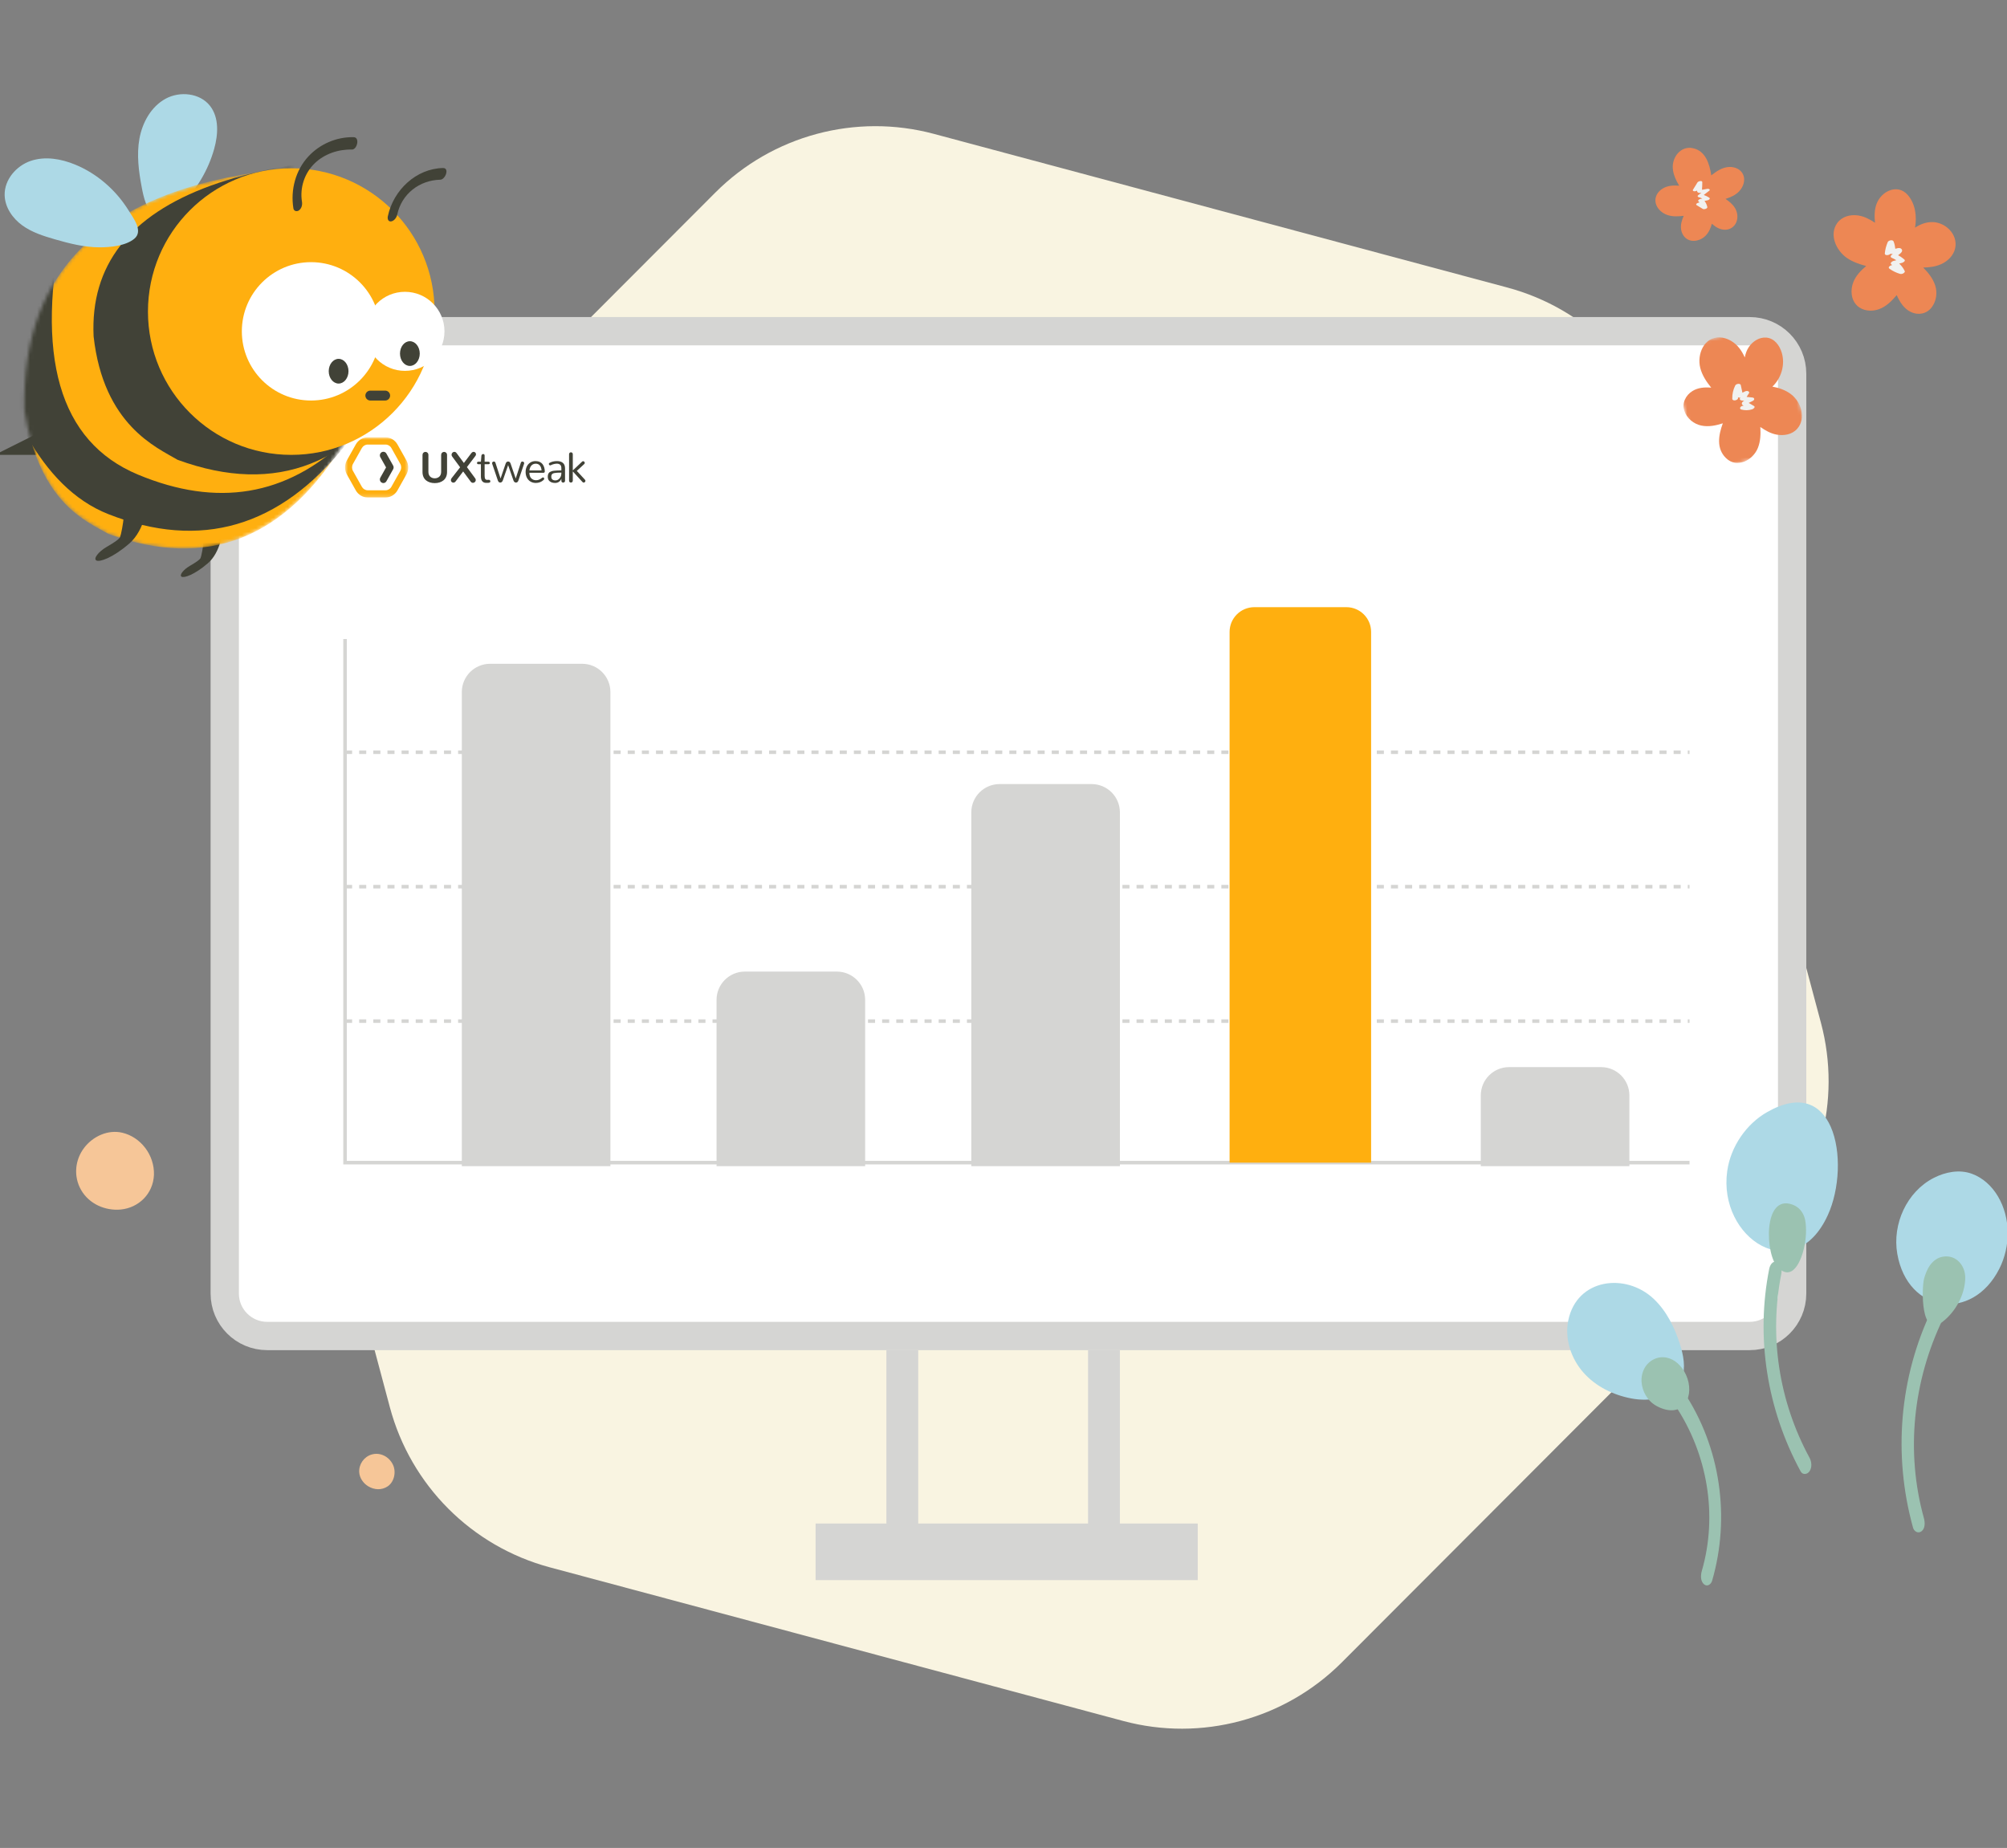
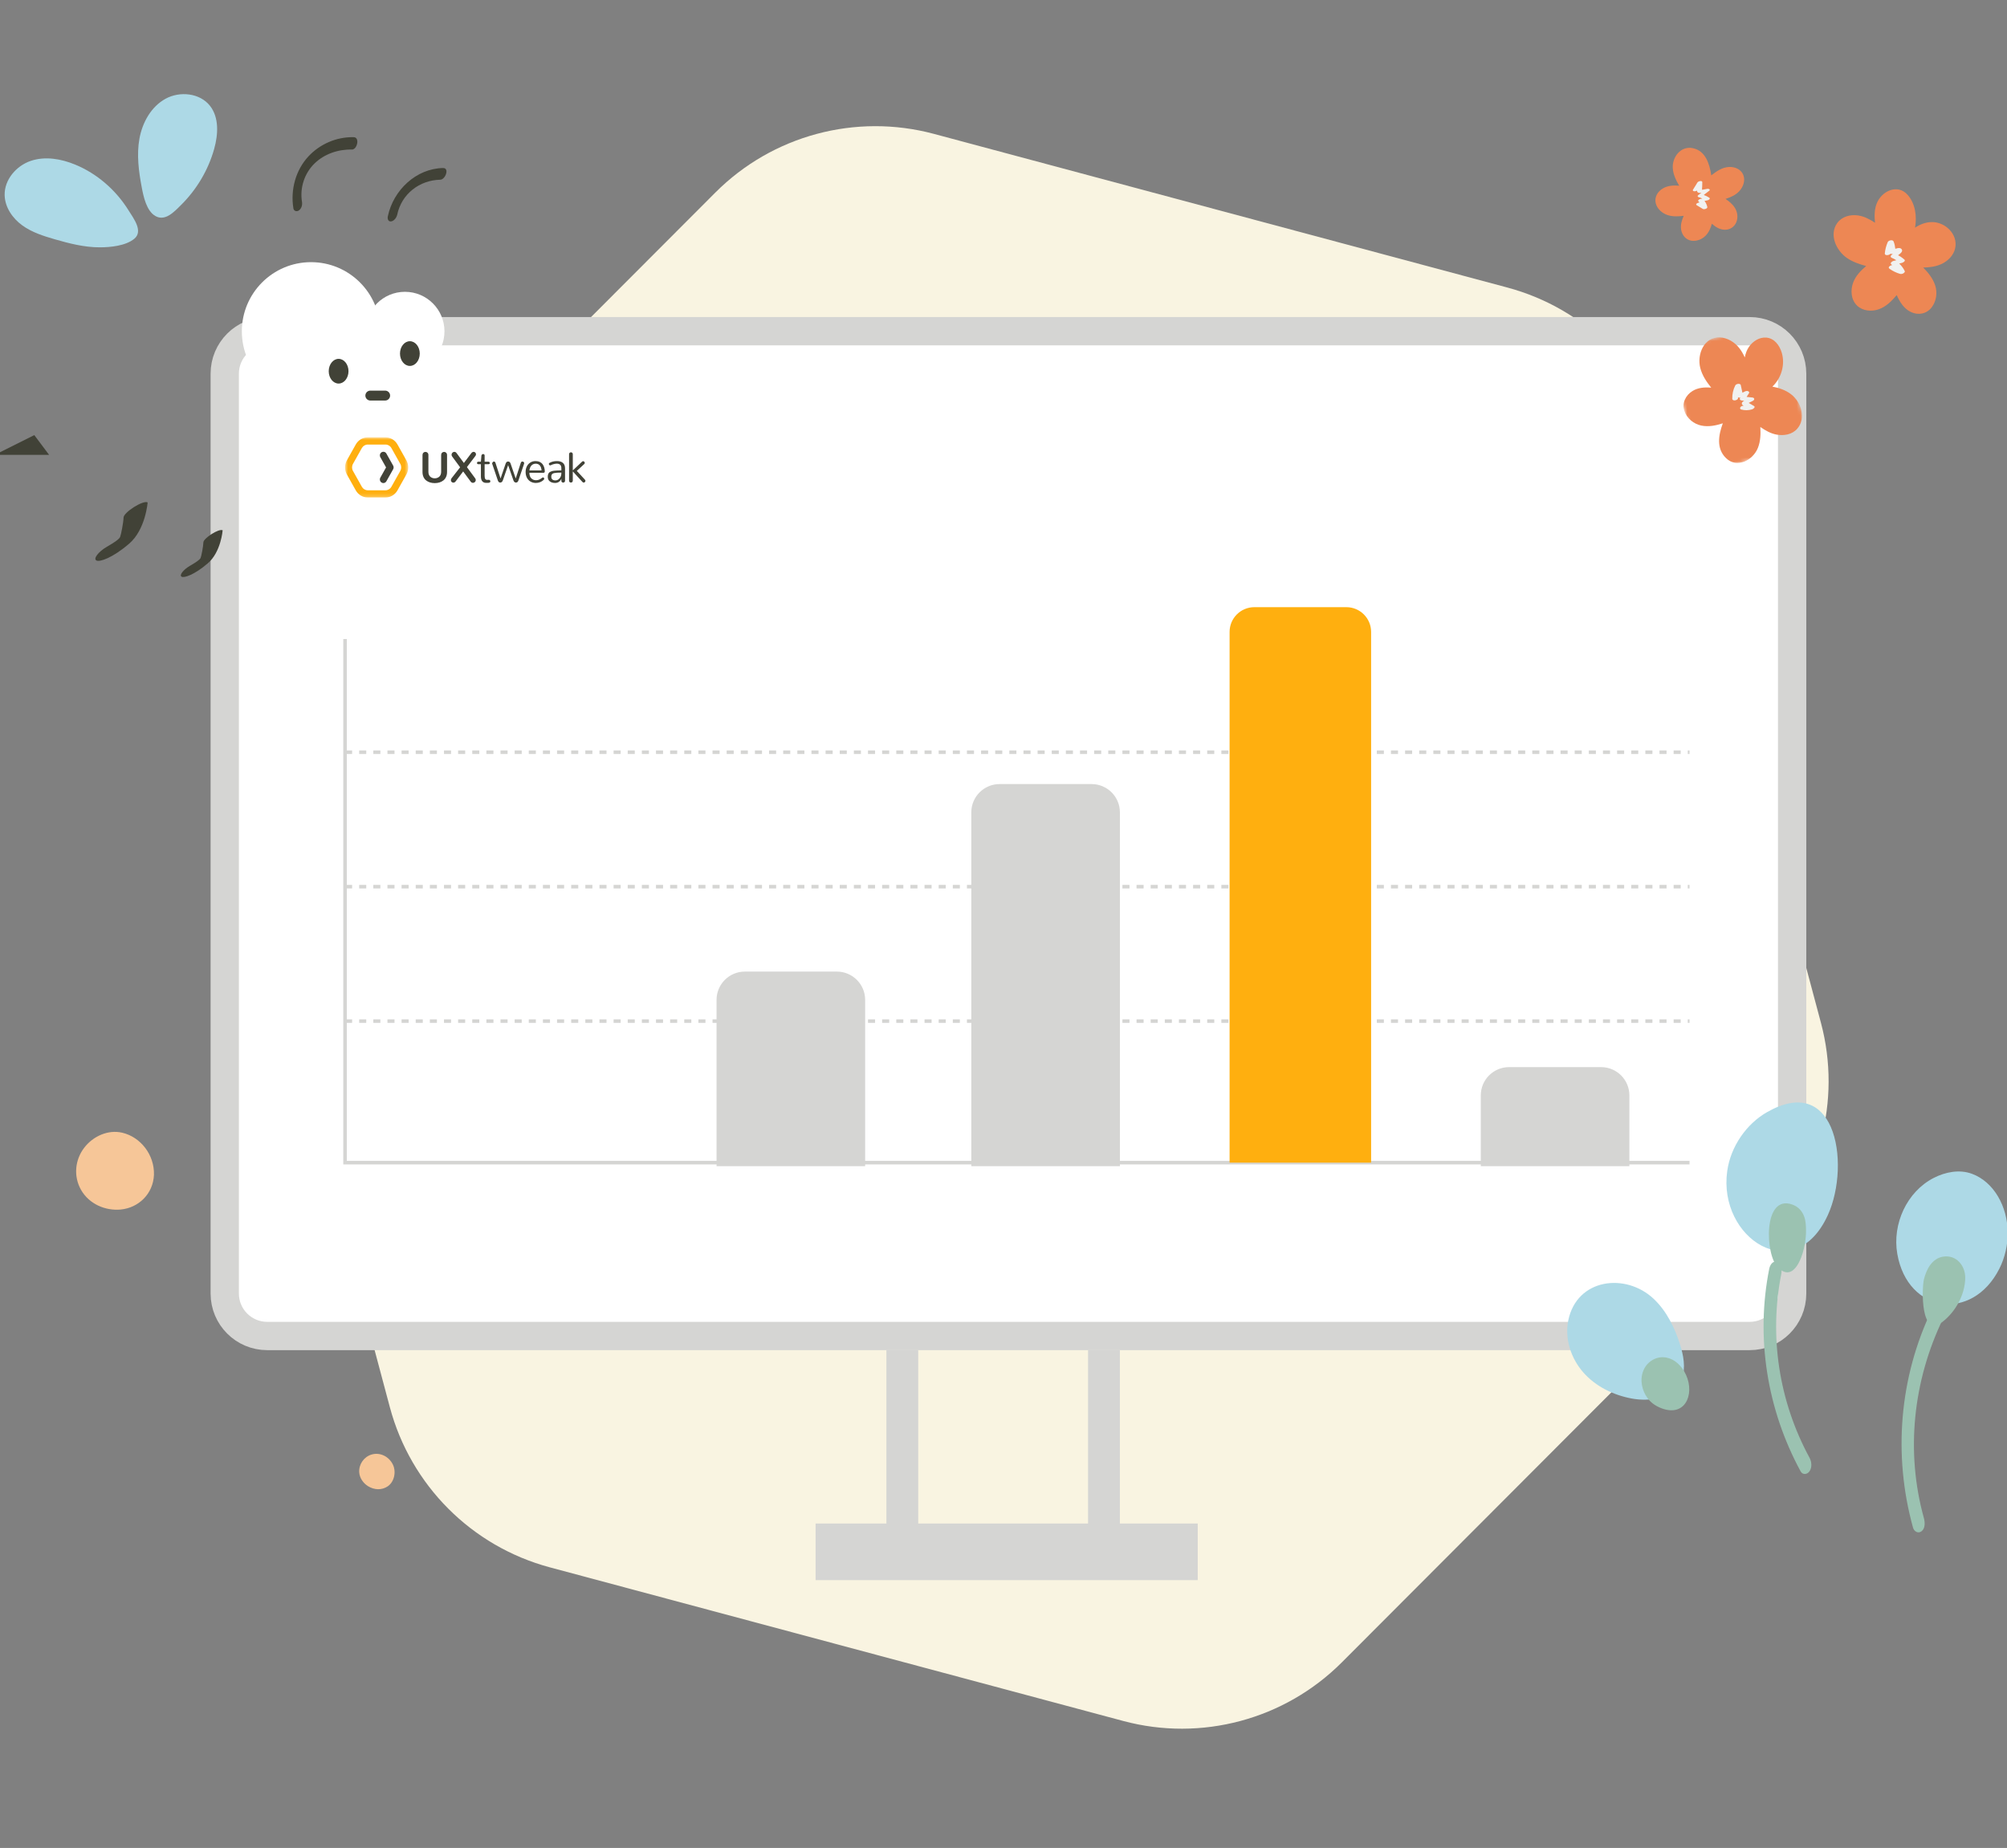
<svg xmlns="http://www.w3.org/2000/svg" width="568" height="523" viewBox="0 0 568 523" fill="none">
  <rect x="0" y="0" width="568" height="523" fill="#808080" stroke="none" />
  <g clip-path="url(#clip0_2233_13708)">
    <path fill-rule="evenodd" clip-rule="evenodd" d="M379.762 470.465L498.807 351.212C514.933 335.059 521.235 311.539 515.347 289.486L471.877 126.688C465.973 104.578 448.713 87.303 426.608 81.38L264.308 37.892C242.203 31.969 218.617 38.299 202.449 54.495L83.404 173.748C67.279 189.902 60.977 213.421 66.865 235.474L110.335 398.272C116.239 420.382 133.499 437.658 155.604 443.581L317.904 487.069C340.009 492.992 363.594 486.661 379.762 470.465Z" fill="#F9F4E1" />
    <g clip-path="url(#clip1_2233_13708)">
      <path d="M259.867 382.115H250.855V442.195H259.867V382.115Z" fill="#D5D5D3" />
      <path d="M316.94 382.115H307.928V442.195H316.94V382.115Z" fill="#D5D5D3" />
      <path d="M338.969 431.18H230.826V447.201H338.969V431.18Z" fill="#D5D5D3" />
      <path d="M495.176 93.735H75.621C68.985 93.735 63.605 99.114 63.605 105.75V366.094C63.605 372.731 68.985 378.11 75.621 378.11H495.176C501.812 378.11 507.192 372.731 507.192 366.094V105.75C507.192 99.114 501.812 93.735 495.176 93.735Z" fill="white" stroke="#D5D5D3" stroke-width="8.011" />
      <path d="M97.652 180.85V329.045H478.155" stroke="#D5D5D3" stroke-width="1.001" />
      <path d="M97.652 288.993H478.155" stroke="#D5D5D3" stroke-width="1.001" stroke-dasharray="2 2" />
      <path d="M97.652 250.942H478.155" stroke="#D5D5D3" stroke-width="1.001" stroke-dasharray="2 2" />
      <path d="M97.652 212.892H478.155" stroke="#D5D5D3" stroke-width="1.001" stroke-dasharray="2 2" />
-       <path d="M164.742 188.36C166.815 188.36 168.693 189.2 170.052 190.559C171.411 191.918 172.252 193.796 172.252 195.87V329.546H131.197V195.87C131.197 193.796 132.038 191.918 133.397 190.559C134.756 189.2 136.633 188.36 138.707 188.36H164.742Z" fill="#D5D5D3" stroke="#D5D5D3" stroke-width="1.001" />
      <path d="M236.835 275.475C238.909 275.475 240.787 276.316 242.146 277.675C243.505 279.034 244.345 280.911 244.345 282.985V329.547H203.291V282.985C203.291 280.911 204.132 279.034 205.491 277.675C206.85 276.316 208.727 275.475 210.801 275.475H236.835Z" fill="#D5D5D3" stroke="#D5D5D3" stroke-width="1.001" />
      <path d="M308.933 222.405C311.007 222.405 312.884 223.246 314.243 224.605C315.602 225.964 316.443 227.841 316.443 229.915V329.547H275.389V229.915C275.389 227.841 276.229 225.964 277.588 224.605C278.947 223.246 280.825 222.405 282.899 222.405H308.933Z" fill="#D5D5D3" stroke="#D5D5D3" stroke-width="1.001" />
      <path fill-rule="evenodd" clip-rule="evenodd" d="M354.994 171.838H381.028C384.899 171.838 388.037 174.976 388.037 178.847V329.046H347.984V178.847C347.984 174.976 351.123 171.838 354.994 171.838Z" fill="#FFAF0F" />
      <path d="M453.12 302.511C455.194 302.511 457.072 303.351 458.431 304.71C459.79 306.069 460.63 307.947 460.63 310.021V329.546H419.576V310.021C419.576 307.947 420.417 306.069 421.776 304.71C423.135 303.351 425.012 302.511 427.086 302.511H453.12Z" fill="#D5D5D3" stroke="#D5D5D3" stroke-width="1.001" />
      <path fill-rule="evenodd" clip-rule="evenodd" d="M121.683 136.534C121.269 136.404 120.904 136.212 120.585 135.958C120.267 135.704 120.019 135.374 119.84 134.969C119.662 134.563 119.572 134.102 119.572 133.586V128.782C119.572 128.514 119.654 128.298 119.817 128.134C119.98 127.97 120.176 127.889 120.405 127.889C120.634 127.889 120.831 127.97 120.996 128.134C121.161 128.298 121.243 128.514 121.243 128.782V133.544C121.243 133.856 121.295 134.133 121.398 134.375C121.5 134.617 121.637 134.807 121.808 134.948C121.979 135.087 122.168 135.193 122.376 135.265C122.584 135.337 122.804 135.373 123.037 135.373C123.27 135.373 123.491 135.337 123.701 135.265C123.91 135.193 124.102 135.087 124.277 134.948C124.452 134.807 124.59 134.617 124.693 134.375C124.796 134.133 124.848 133.856 124.848 133.544V128.782C124.848 128.514 124.93 128.298 125.095 128.134C125.26 127.97 125.457 127.889 125.686 127.889C125.911 127.889 126.106 127.97 126.271 128.134C126.436 128.298 126.519 128.514 126.519 128.782V133.586C126.519 134.102 126.428 134.562 126.248 134.965C126.067 135.369 125.818 135.698 125.5 135.952C125.181 136.206 124.814 136.399 124.396 136.531C123.979 136.663 123.526 136.729 123.037 136.729C122.548 136.729 122.096 136.664 121.683 136.534Z" fill="#414237" />
      <path fill-rule="evenodd" clip-rule="evenodd" d="M131.08 133.424L128.972 136.213C128.789 136.469 128.566 136.597 128.302 136.597C128.112 136.597 127.948 136.53 127.81 136.396C127.672 136.262 127.604 136.095 127.604 135.895C127.604 135.707 127.673 135.515 127.813 135.319L130.218 132.254L127.959 129.19C127.85 129.034 127.796 128.868 127.796 128.692C127.796 128.472 127.875 128.281 128.034 128.119C128.193 127.958 128.378 127.877 128.587 127.877C128.844 127.877 129.063 128.007 129.245 128.266L131.283 131.031L133.339 128.314C133.545 128.023 133.779 127.877 134.043 127.877C134.226 127.877 134.383 127.946 134.515 128.083C134.647 128.221 134.713 128.384 134.713 128.572C134.713 128.728 134.661 128.878 134.556 129.022L132.145 132.201L134.474 135.367C134.591 135.527 134.649 135.693 134.649 135.865C134.649 136.081 134.567 136.266 134.404 136.42C134.241 136.574 134.055 136.651 133.845 136.651C133.581 136.651 133.36 136.523 133.182 136.267L131.08 133.424Z" fill="#414237" />
      <path fill-rule="evenodd" clip-rule="evenodd" d="M136.496 136.21C136.232 135.912 136.101 135.453 136.101 134.833V131.379H135.39C135.262 131.379 135.164 131.347 135.096 131.283C135.028 131.219 134.994 131.133 134.994 131.025C134.994 130.921 135.027 130.836 135.093 130.77C135.159 130.704 135.256 130.671 135.384 130.671H136.101L136.24 128.968C136.248 128.84 136.303 128.73 136.406 128.638C136.509 128.546 136.622 128.5 136.747 128.5C136.863 128.5 136.96 128.537 137.038 128.611C137.116 128.685 137.154 128.792 137.154 128.932V130.671H138.226C138.354 130.671 138.45 130.705 138.514 130.773C138.578 130.841 138.61 130.929 138.61 131.037C138.61 131.265 138.482 131.379 138.226 131.379H137.154V134.647C137.154 135.059 137.211 135.356 137.323 135.538C137.436 135.72 137.614 135.811 137.859 135.811H137.923L138.319 135.793H138.354C138.482 135.793 138.583 135.835 138.657 135.919C138.73 136.003 138.767 136.101 138.767 136.213C138.767 136.313 138.746 136.394 138.703 136.456C138.66 136.518 138.596 136.563 138.508 136.59C138.421 136.618 138.333 136.636 138.246 136.644C138.159 136.653 138.045 136.657 137.905 136.657H137.562C137.116 136.657 136.76 136.508 136.496 136.21Z" fill="#414237" />
-       <path fill-rule="evenodd" clip-rule="evenodd" d="M145.288 135.913L143.804 131.643L142.324 135.913C142.169 136.353 141.921 136.573 141.579 136.573C141.253 136.573 141.024 136.373 140.892 135.973L139.303 131.283C139.279 131.219 139.268 131.155 139.268 131.091C139.268 130.951 139.317 130.838 139.416 130.753C139.515 130.666 139.629 130.624 139.757 130.624C139.99 130.624 140.143 130.741 140.217 130.977L141.661 135.421L143.105 131.211C143.241 130.811 143.473 130.612 143.804 130.612C144.137 130.612 144.372 130.811 144.508 131.211L145.952 135.421L147.396 130.977C147.47 130.741 147.623 130.624 147.856 130.624C147.984 130.624 148.098 130.666 148.197 130.753C148.296 130.838 148.345 130.951 148.345 131.091C148.345 131.155 148.333 131.219 148.31 131.283L146.721 135.973C146.589 136.373 146.36 136.573 146.034 136.573C145.688 136.573 145.44 136.353 145.288 135.913Z" fill="#414237" />
+       <path fill-rule="evenodd" clip-rule="evenodd" d="M145.288 135.913L143.804 131.643L142.324 135.913C142.169 136.353 141.921 136.573 141.579 136.573C141.253 136.573 141.024 136.373 140.892 135.973L139.303 131.283C139.279 131.219 139.268 131.155 139.268 131.091C139.515 130.666 139.629 130.624 139.757 130.624C139.99 130.624 140.143 130.741 140.217 130.977L141.661 135.421L143.105 131.211C143.241 130.811 143.473 130.612 143.804 130.612C144.137 130.612 144.372 130.811 144.508 131.211L145.952 135.421L147.396 130.977C147.47 130.741 147.623 130.624 147.856 130.624C147.984 130.624 148.098 130.666 148.197 130.753C148.296 130.838 148.345 130.951 148.345 131.091C148.345 131.155 148.333 131.219 148.31 131.283L146.721 135.973C146.589 136.373 146.36 136.573 146.034 136.573C145.688 136.573 145.44 136.353 145.288 135.913Z" fill="#414237" />
      <path fill-rule="evenodd" clip-rule="evenodd" d="M153.263 133.142C153.228 132.583 153.074 132.125 152.803 131.769C152.531 131.413 152.133 131.235 151.609 131.235C151.337 131.235 151.091 131.289 150.869 131.397C150.648 131.505 150.467 131.65 150.325 131.832C150.183 132.014 150.071 132.215 149.987 132.437C149.904 132.659 149.852 132.894 149.833 133.142H153.263ZM150.165 136.309C149.734 136.065 149.391 135.706 149.137 135.232C148.883 134.759 148.756 134.206 148.756 133.574C148.756 133.018 148.863 132.511 149.076 132.051C149.289 131.591 149.612 131.217 150.043 130.929C150.474 130.641 150.976 130.497 151.551 130.497C152.005 130.497 152.403 130.575 152.744 130.731C153.086 130.887 153.358 131.102 153.56 131.376C153.761 131.65 153.913 131.956 154.014 132.294C154.115 132.632 154.171 133.002 154.183 133.406C154.183 133.522 154.151 133.618 154.089 133.694C154.027 133.77 153.934 133.808 153.81 133.808H149.816C149.823 134.496 150.002 135.016 150.351 135.37C150.701 135.724 151.149 135.905 151.696 135.913C152.042 135.913 152.352 135.849 152.628 135.721C152.904 135.593 153.181 135.419 153.461 135.199C153.53 135.143 153.604 135.115 153.682 135.115C153.775 135.115 153.854 135.152 153.918 135.226C153.982 135.3 154.014 135.387 154.014 135.487C154.014 135.615 153.959 135.729 153.851 135.829C153.237 136.397 152.496 136.681 151.626 136.681C151.083 136.677 150.596 136.553 150.165 136.309Z" fill="#414237" />
      <path fill-rule="evenodd" clip-rule="evenodd" d="M158.365 135.391C158.7 135.011 158.868 134.528 158.868 133.94V133.76C158.387 133.76 157.995 133.769 157.692 133.787C157.389 133.805 157.122 133.837 156.889 133.883C156.656 133.929 156.481 133.997 156.365 134.087C156.248 134.177 156.162 134.286 156.105 134.414C156.049 134.542 156.021 134.706 156.021 134.906C156.021 135.269 156.126 135.536 156.335 135.706C156.545 135.876 156.831 135.961 157.191 135.961C157.638 135.961 158.029 135.771 158.365 135.391ZM155.596 136.231C155.216 135.931 155.025 135.505 155.025 134.953C155.025 134.725 155.049 134.526 155.095 134.354C155.142 134.182 155.208 134.031 155.293 133.901C155.379 133.771 155.499 133.661 155.654 133.571C155.81 133.481 155.98 133.407 156.167 133.349C156.353 133.291 156.59 133.247 156.877 133.217C157.164 133.187 157.46 133.166 157.765 133.154C158.07 133.142 158.438 133.136 158.868 133.136V132.483C158.868 132.055 158.758 131.739 158.536 131.535C158.315 131.331 158.007 131.229 157.611 131.229C157.374 131.229 157.137 131.255 156.9 131.307C156.664 131.359 156.477 131.411 156.341 131.463C156.205 131.515 156.039 131.587 155.841 131.679C155.802 131.699 155.755 131.709 155.701 131.709C155.6 131.709 155.512 131.666 155.439 131.58C155.365 131.494 155.328 131.399 155.328 131.295C155.328 131.175 155.382 131.083 155.491 131.019C156.093 130.671 156.809 130.497 157.64 130.497C158.35 130.497 158.906 130.667 159.308 131.007C159.71 131.347 159.911 131.871 159.911 132.579V136.075C159.911 136.231 159.857 136.354 159.75 136.444C159.644 136.534 159.521 136.579 159.381 136.579C159.241 136.579 159.122 136.536 159.023 136.45C158.924 136.364 158.874 136.243 158.874 136.087V135.511C158.513 136.291 157.915 136.681 157.081 136.681C156.471 136.681 155.976 136.531 155.596 136.231Z" fill="#414237" />
      <path fill-rule="evenodd" clip-rule="evenodd" d="M161.204 136.432C161.103 136.338 161.053 136.203 161.053 136.027V128.548C161.053 128.38 161.106 128.248 161.213 128.152C161.32 128.057 161.445 128.009 161.588 128.009C161.728 128.009 161.85 128.057 161.952 128.152C162.055 128.248 162.107 128.38 162.107 128.548V133.136L164.75 130.641C164.836 130.565 164.927 130.527 165.024 130.527C165.148 130.527 165.258 130.578 165.353 130.677C165.448 130.777 165.496 130.889 165.496 131.013C165.496 131.125 165.449 131.227 165.356 131.319L163.242 133.268L165.554 135.775C165.639 135.867 165.682 135.971 165.682 136.087C165.682 136.215 165.632 136.329 165.533 136.429C165.434 136.529 165.321 136.579 165.193 136.579C165.057 136.579 164.94 136.523 164.843 136.411L162.107 133.412V136.027C162.107 136.199 162.053 136.333 161.947 136.429C161.84 136.525 161.715 136.573 161.571 136.573C161.427 136.573 161.305 136.526 161.204 136.432Z" fill="#414237" />
      <mask id="mask0_2233_13708" style="mask-type:alpha" maskUnits="userSpaceOnUse" x="97" y="123" width="19" height="18">
        <path d="M97.652 123.774H115.526V140.797H97.652V123.774Z" fill="white" />
      </mask>
      <g mask="url(#mask0_2233_13708)">
        <path fill-rule="evenodd" clip-rule="evenodd" d="M104.07 125.817C103.387 125.817 102.751 126.195 102.41 126.804L99.891 131.298C99.549 131.907 99.549 132.664 99.891 133.273L102.41 137.767C102.751 138.376 103.387 138.754 104.07 138.754H109.108C109.791 138.754 110.427 138.376 110.768 137.767L113.287 133.273C113.629 132.664 113.629 131.907 113.287 131.298L110.768 126.804C110.427 126.195 109.791 125.817 109.108 125.817H104.07ZM109.108 140.797H104.07C102.681 140.797 101.387 140.027 100.692 138.788L98.173 134.294C97.479 133.055 97.479 131.516 98.173 130.277L100.692 125.783C101.387 124.544 102.681 123.774 104.07 123.774H109.108C110.497 123.774 111.791 124.544 112.486 125.783L115.005 130.277C115.699 131.516 115.699 133.055 115.005 134.294L112.486 138.788C111.791 140.027 110.497 140.797 109.108 140.797Z" fill="#FFAF0F" />
      </g>
      <path fill-rule="evenodd" clip-rule="evenodd" d="M108.497 136.712C108.329 136.712 108.158 136.668 108.002 136.575C107.528 136.293 107.365 135.668 107.639 135.18L109.261 132.286L107.639 129.392C107.365 128.904 107.528 128.279 108.002 127.997C108.476 127.715 109.083 127.882 109.356 128.371L111.265 131.775C111.442 132.091 111.442 132.481 111.265 132.796L109.356 136.201C109.173 136.529 108.839 136.712 108.497 136.712Z" fill="#414237" />
      <mask id="mask1_2233_13708" style="mask-type:alpha" maskUnits="userSpaceOnUse" x="472" y="90" width="41" height="44">
        <path d="M503.035 90.858L512.365 125.677L481.414 133.971L472.085 99.151L503.035 90.858Z" fill="white" />
      </mask>
      <g mask="url(#mask1_2233_13708)">
        <path fill-rule="evenodd" clip-rule="evenodd" d="M497.508 126.744C498.251 124.87 498.308 122.846 498.189 120.842C499.597 121.823 501.101 122.69 502.781 122.999C504.833 123.376 507.162 123.005 508.608 121.37C511.24 118.392 509.768 113.779 506.877 111.575C505.327 110.393 503.485 109.768 501.603 109.418C504.123 107.046 505.272 103.226 504.25 99.807C503.63 97.732 502.168 95.748 499.904 95.546C497.914 95.369 496.024 96.607 494.936 98.214C494.336 99.1 493.993 100.107 493.789 101.159C493.361 100.203 492.85 99.29 492.191 98.46C490.871 96.798 488.877 95.6 486.763 95.492C482.286 95.263 480.202 100.253 481.189 104.127C481.726 106.235 482.938 108.045 484.293 109.719C482.45 109.555 480.598 109.668 478.975 110.671C477.067 111.85 475.937 114.089 476.701 116.341C477.405 118.418 479.377 120.007 481.466 120.439C483.542 120.868 485.596 120.441 487.574 119.806C486.357 123.106 485.679 126.908 488.459 129.633C491.581 132.692 496.105 130.28 497.508 126.744Z" fill="#ED8754" />
      </g>
      <path fill-rule="evenodd" clip-rule="evenodd" d="M496.362 114.889L495.393 114.321C495.242 114.232 495.09 114.143 494.938 114.054C494.924 114.046 494.91 114.037 494.896 114.029C494.958 113.999 495.02 113.968 495.083 113.937C495.388 113.788 495.694 113.638 495.999 113.489C496.206 113.388 496.489 113.185 496.463 112.908C496.438 112.637 496.172 112.526 495.942 112.502C495.397 112.444 494.853 112.387 494.308 112.329C494.533 111.979 494.759 111.629 494.984 111.279C495.125 111.061 494.969 110.82 494.769 110.728C494.495 110.6 494.133 110.642 493.873 110.771L493.123 111.142C493.121 111.133 493.119 111.119 493.117 111.111C493.065 110.873 493.013 110.636 492.962 110.398C492.858 109.923 492.755 109.447 492.651 108.972C492.585 108.669 492.153 108.618 491.927 108.637C491.619 108.663 491.229 108.815 491.08 109.116C490.513 110.259 490.217 111.534 490.247 112.84C490.256 113.24 490.655 113.346 490.979 113.318C491.249 113.295 491.883 113.086 491.874 112.695C491.872 112.605 491.882 112.516 491.883 112.427C492.073 112.556 492.316 112.57 492.555 112.531C492.514 112.595 492.474 112.658 492.433 112.722C492.21 113.067 492.64 113.316 492.91 113.344C493.154 113.37 493.398 113.396 493.643 113.422C493.324 113.577 493.004 113.783 492.956 114.134C492.908 114.48 493.205 114.686 493.492 114.844C493.161 114.826 492.81 114.934 492.589 115.18C492.355 115.441 492.423 115.807 492.783 115.904C493.808 116.179 494.873 116.166 495.872 115.846C496.165 115.752 496.938 115.227 496.362 114.889Z" fill="#F1F1F0" />
      <path fill-rule="evenodd" clip-rule="evenodd" d="M482.684 66.724C483.617 65.781 484.14 64.566 484.469 63.315C485.462 64.201 486.585 64.935 487.995 65.019C489.541 65.11 490.876 64.222 491.422 62.819C491.929 61.514 491.72 60.008 490.996 58.841C490.34 57.785 489.371 56.993 488.335 56.299C489.769 55.837 491.183 55.223 492.211 54.132C493.356 52.917 494.001 51.069 493.364 49.496C492.731 47.932 491.024 47.177 489.356 47.254C487.406 47.344 485.793 48.465 484.313 49.626C483.812 46.455 482.744 42.683 479.068 41.929C475.646 41.227 473.214 44.503 473.412 47.575C473.529 49.384 474.313 51.014 475.225 52.557C473.673 52.431 472.096 52.491 470.696 53.275C469.153 54.138 468.172 55.768 468.583 57.498C468.969 59.119 470.4 60.366 471.976 60.877C473.435 61.349 474.988 61.273 476.509 61.079C475.962 62.32 475.562 63.616 475.775 64.975C476.009 66.471 477.035 67.826 478.62 68.109C480.086 68.37 481.654 67.766 482.684 66.724Z" fill="#ED8754" />
      <path fill-rule="evenodd" clip-rule="evenodd" d="M483.184 58.584C483.056 57.956 482.783 57.371 482.387 56.861C482.684 56.803 482.981 56.743 483.279 56.684C483.629 56.615 484.134 56.224 483.739 55.956C483.261 55.631 482.737 55.375 482.179 55.18C482.695 54.781 483.21 54.382 483.726 53.983C484.152 53.653 483.59 53.378 483.245 53.439C482.931 53.495 482.617 53.552 482.303 53.608C482.146 53.636 481.989 53.664 481.831 53.692C481.812 53.695 481.762 53.699 481.709 53.704C481.645 53.439 481.733 52.99 481.737 52.795C481.747 52.39 481.756 51.985 481.765 51.581C481.779 50.983 480.616 51.276 480.394 51.638C479.973 52.323 479.552 53.008 479.132 53.694C478.964 53.968 479.259 54.123 479.524 54.139C479.753 54.152 480.06 54.078 480.272 53.93C480.28 54.078 480.309 54.216 480.381 54.324C480.605 54.66 481.106 54.611 481.492 54.544C481.503 54.542 481.515 54.54 481.526 54.538C481.212 54.781 480.898 55.024 480.585 55.267C480.33 55.465 480.459 55.727 480.727 55.798C481.101 55.896 481.454 56.029 481.79 56.19C481.598 56.228 481.406 56.266 481.214 56.304C480.986 56.349 480.381 56.692 480.659 56.962C480.773 57.072 480.872 57.189 480.97 57.307C480.435 57.336 479.703 57.783 480.186 58.077C480.762 58.427 481.339 58.777 481.915 59.127C482.256 59.334 483.281 59.061 483.184 58.584Z" fill="#F1F1F0" />
      <path fill-rule="evenodd" clip-rule="evenodd" d="M546.663 87.012C548.021 85.254 548.369 82.796 547.649 80.691C546.984 78.748 545.708 77.165 544.286 75.727C546.055 75.686 547.813 75.474 549.443 74.727C551.258 73.895 552.888 72.287 553.329 70.271C554.205 66.262 550.437 62.736 546.617 62.851C544.939 62.902 543.346 63.503 541.971 64.439C542.544 61.224 542.059 57.678 539.94 55.212C537.057 51.859 532.423 54.097 531.088 57.688C530.453 59.398 530.464 61.233 530.643 63.042C529.168 62.064 527.6 61.225 525.836 60.971C523.679 60.661 521.341 61.25 519.994 63.068C517.551 66.368 519.666 70.907 522.661 72.985C524.306 74.126 526.219 74.771 528.145 75.284C526.61 76.579 525.193 78.041 524.467 79.958C523.657 82.099 523.833 84.822 525.558 86.482C527.18 88.043 529.689 88.249 531.725 87.52C533.816 86.773 535.382 85.195 536.783 83.517C537.666 85.466 538.795 87.337 540.784 88.294C542.863 89.294 545.233 88.863 546.663 87.012Z" fill="#ED8754" />
      <path fill-rule="evenodd" clip-rule="evenodd" d="M538.667 77.357C538.831 77.26 539.187 76.983 539.065 76.728C538.668 75.902 538.138 75.189 537.486 74.59C537.767 74.52 538.049 74.45 538.33 74.38C538.551 74.326 539.39 73.853 538.978 73.483C538.42 72.981 537.824 72.572 537.176 72.242C537.365 72.091 537.556 71.943 537.742 71.788C538.049 71.533 538.458 71.126 538.265 70.674C537.986 70.016 537.132 70.169 536.393 70.412C536.324 69.712 536.173 69.03 535.917 68.361C535.676 67.731 534.459 68.01 534.242 68.522C533.813 69.537 533.528 70.599 533.414 71.705C533.343 72.406 534.614 72.306 535.024 71.817C535.239 71.902 535.515 71.894 535.715 71.829L535.717 71.828C535.603 71.92 535.489 72.011 535.375 72.103C535.014 72.391 534.932 72.791 535.425 72.987C535.861 73.16 536.278 73.388 536.672 73.654C536.393 73.723 536.115 73.792 535.836 73.861C535.47 73.952 534.747 74.49 535.309 74.863C535.384 74.913 535.451 74.974 535.523 75.027C534.893 75.112 534.177 75.652 534.743 76.058C535.644 76.706 536.644 77.188 537.698 77.499C538.014 77.592 538.39 77.522 538.667 77.357Z" fill="#F1F1F0" />
      <path fill-rule="evenodd" clip-rule="evenodd" d="M518.118 318.897C515.326 312.57 509.533 309.374 500.093 314.754C494.255 318.082 489.816 324.447 488.827 331.388C486.111 350.447 507.857 364.53 517.293 343.897C520.628 336.606 521.188 325.857 518.118 318.897Z" fill="#ADD9E6" />
      <path fill-rule="evenodd" clip-rule="evenodd" d="M512.098 412.537C503.43 396.564 500.636 378.123 504.126 360.551C504.333 359.508 504.122 357.656 502.888 357.179C501.605 356.685 500.884 358.201 500.707 359.093C496.853 378.495 500.034 398.801 509.59 416.413C510.179 417.497 511.464 417.323 512.098 416.413C512.884 415.282 512.719 413.682 512.098 412.537Z" fill="#9BC2B1" />
      <path fill-rule="evenodd" clip-rule="evenodd" d="M510.628 344.388C510.049 342.78 508.991 341.558 507.321 340.937C498.865 337.792 499.491 355.307 503.249 358.826C507.893 363.174 510.294 355.129 510.797 351.998C511.003 350.719 511.145 349.434 511.123 348.138C511.102 346.911 511.047 345.552 510.628 344.388Z" fill="#9BC2B1" />
      <path fill-rule="evenodd" clip-rule="evenodd" d="M565.417 338.555C563.7 335.685 561.199 333.342 558.061 332.196C554.521 330.903 550.583 331.681 547.306 333.348C539.662 337.235 535.472 346.421 536.954 354.883C539.909 371.761 558.186 374.168 565.822 359.091C569.023 352.772 569.093 344.703 565.417 338.555Z" fill="#ADD9E6" />
      <path fill-rule="evenodd" clip-rule="evenodd" d="M549.26 369.455C548.175 368.564 547.286 369.512 546.837 370.442C537.482 389.782 535.726 411.878 541.41 432.372C541.7 433.417 542.86 434.13 543.833 433.359C544.931 432.49 544.783 430.728 544.469 429.596C539.281 410.89 541.396 390.79 549.895 373.218C550.408 372.159 550.238 370.259 549.26 369.455Z" fill="#9BC2B1" />
      <path fill-rule="evenodd" clip-rule="evenodd" d="M549.904 355.657C546.743 356.175 545.227 359.243 544.515 361.962C543.876 364.406 543.418 379.034 549.761 374.095C553.511 371.177 556.102 366.392 556.181 361.686C556.237 358.268 553.673 355.039 549.904 355.657Z" fill="#9BC2B1" />
      <path fill-rule="evenodd" clip-rule="evenodd" d="M475.786 381.578C475.685 381.216 475.578 380.858 475.466 380.504C473.948 375.703 471.649 371.029 468.006 367.592C460.101 360.135 446.277 361.791 443.836 373.698C442.769 378.905 444.618 384.489 448.119 388.451C451.62 392.414 456.612 394.836 461.774 395.801C466.852 396.749 473.054 395.813 475.524 391.219C477.084 388.318 476.687 384.801 475.786 381.578Z" fill="#ADD9E6" />
-       <path fill-rule="evenodd" clip-rule="evenodd" d="M476.483 393.876C475.822 392.886 474.753 392.878 474.094 393.876C473.409 394.913 473.398 396.722 474.094 397.765C483.235 411.464 486.211 428.815 481.628 444.603C481.293 445.758 481.209 447.482 482.234 448.365C483.176 449.177 484.248 448.402 484.546 447.379C489.753 429.439 486.939 409.545 476.483 393.876Z" fill="#9BC2B1" />
      <path fill-rule="evenodd" clip-rule="evenodd" d="M476.629 388.088C475.29 385.829 473.185 384.199 470.707 384.121C468.315 384.045 465.96 385.572 465.023 388.058C464.034 390.677 464.714 393.568 466.282 395.706C467.457 397.307 469.152 398.266 470.917 398.8C477.49 400.787 479.896 393.599 476.629 388.088Z" fill="#9BC2B1" />
      <path fill-rule="evenodd" clip-rule="evenodd" d="M34.584 320.574C30.583 319.646 26.339 321.55 23.826 324.84C21.191 328.29 20.767 332.953 22.941 336.762C25.231 340.776 29.826 342.727 34.173 342.314C39.21 341.835 43.344 337.903 43.57 332.496C43.746 326.862 39.807 321.787 34.584 320.574Z" fill="#F6C698" />
      <path fill-rule="evenodd" clip-rule="evenodd" d="M105.151 411.66C103.023 412.294 101.541 414.381 101.661 416.643C101.749 418.296 102.831 419.806 104.191 420.634C105.928 421.69 108.032 421.809 109.751 420.643C111.636 419.333 112.182 416.463 111.159 414.435C110.031 412.197 107.551 410.946 105.151 411.66Z" fill="#F6C698" />
      <path fill-rule="evenodd" clip-rule="evenodd" d="M9.705 123.142L-1.484 128.736C8.772 128.736 13.9 128.736 13.9 128.736C13.9 128.736 12.502 126.871 9.705 123.142Z" fill="#414237" />
      <path fill-rule="evenodd" clip-rule="evenodd" d="M63.011 150.075C63.011 150.075 62.557 156.22 58.813 159.425C55.094 162.63 52.132 163.632 51.401 163.218C50.646 162.803 51.909 161.213 53.708 160.164C55.507 159.116 56.56 158.406 56.775 157.903C56.99 157.4 57.525 154.657 57.563 153.481C57.599 152.33 61.975 149.508 63.011 150.075Z" fill="#414237" />
      <path fill-rule="evenodd" clip-rule="evenodd" d="M60.621 42.117C61.756 38.046 62.038 33.292 59.439 29.964C56.584 26.308 50.884 25.724 46.826 27.962C42.768 30.199 40.29 34.666 39.463 39.235C38.636 43.805 39.257 48.509 40.124 53.071C40.616 55.662 41.451 59.67 43.959 61.127C46.764 62.756 49.353 59.882 51.244 58.011C55.661 53.64 58.949 48.114 60.621 42.117Z" fill="#ADD9E6" />
      <mask id="mask2_2233_13708" style="mask-type:alpha" maskUnits="userSpaceOnUse" x="6" y="47" width="92" height="109">
-         <path d="M82.432 47.623C31.151 52.285 5.977 75.127 6.909 116.149C11.105 142.721 24.806 147.634 30.685 151.112C58.656 161.367 81.034 152.51 97.816 124.54L82.432 47.623Z" fill="white" />
-       </mask>
+         </mask>
      <g mask="url(#mask2_2233_13708)">
        <path d="M82.432 47.623C31.151 52.285 5.977 75.127 6.909 116.149C11.105 142.721 24.806 147.634 30.685 151.112C58.656 161.367 81.034 152.51 97.816 124.54L82.432 47.623Z" fill="#FFAF0F" />
        <path fill-rule="evenodd" clip-rule="evenodd" d="M164.947 44.826C70.777 38.3 24.624 55.082 26.489 95.172C29.286 120.345 44.385 126.657 50.264 130.134C78.236 140.39 100.613 131.533 117.396 103.563L164.947 44.826Z" fill="#414237" />
        <path fill-rule="evenodd" clip-rule="evenodd" d="M18.098 61.608C9.706 100.766 16.699 125.006 39.077 134.33C61.454 143.653 81.034 140.39 97.816 124.54V125.939C79.169 149.247 56.792 155.773 30.685 145.518C-8.475 130.134 -11.272 47.623 -14.069 23.849C-15.934 7.999 -5.212 20.586 18.098 61.608Z" fill="#414237" />
      </g>
-       <path d="M82.432 128.736C60.032 128.736 41.873 110.578 41.873 88.18C41.873 65.781 60.032 47.623 82.432 47.623C104.832 47.623 122.99 65.781 122.99 88.18C122.99 110.578 104.832 128.736 82.432 128.736Z" fill="#FFAF0F" />
      <path fill-rule="evenodd" clip-rule="evenodd" d="M87.291 44.258C90.531 40.773 95.232 38.706 100.116 38.826C101.888 38.87 101.094 42.365 99.574 42.327C95.674 42.231 91.78 43.578 89.017 46.262C86.153 49.046 84.821 53.171 85.463 57.11C85.604 57.977 85.363 58.974 84.626 59.526C84.034 59.97 83.167 59.793 83.034 58.974C82.18 53.734 83.647 48.175 87.291 44.258Z" fill="#414237" />
      <path fill-rule="evenodd" clip-rule="evenodd" d="M125.37 47.551C127.299 47.51 126.039 50.831 124.603 50.862C118.787 50.986 113.668 54.806 112.412 60.77C112.244 61.566 111.539 62.537 110.701 62.655C109.849 62.774 109.608 61.937 109.757 61.228C111.335 53.739 117.813 47.712 125.37 47.551Z" fill="#414237" />
      <path d="M114.601 104.962C108.421 104.962 103.412 99.953 103.412 93.774C103.412 87.595 108.421 82.586 114.601 82.586C120.78 82.586 125.789 87.595 125.789 93.774C125.789 99.953 120.78 104.962 114.601 104.962Z" fill="white" />
      <path d="M115.998 103.563C114.453 103.563 113.201 101.998 113.201 100.067C113.201 98.136 114.453 96.571 115.998 96.571C117.543 96.571 118.795 98.136 118.795 100.067C118.795 101.998 117.543 103.563 115.998 103.563Z" fill="#414237" />
      <path d="M88.023 113.353C77.21 113.353 68.444 104.587 68.444 93.774C68.444 82.961 77.21 74.195 88.023 74.195C98.837 74.195 107.604 82.961 107.604 93.774C107.604 104.587 98.837 113.353 88.023 113.353Z" fill="white" />
      <path d="M95.83 108.553C94.285 108.553 93.033 106.988 93.033 105.057C93.033 103.126 94.285 101.561 95.83 101.561C97.375 101.561 98.627 103.126 98.627 105.057C98.627 106.988 97.375 108.553 95.83 108.553Z" fill="#414237" />
      <path d="M109.002 111.954H104.806" stroke="#414237" stroke-width="2.804" stroke-linecap="round" />
      <path fill-rule="evenodd" clip-rule="evenodd" d="M21.281 46.587C17.3 44.947 12.797 44.158 8.721 45.527C4.645 46.896 1.206 50.834 1.315 55.248C1.401 58.687 3.561 61.794 6.292 63.776C9.022 65.758 12.281 66.792 15.497 67.72C19.655 68.92 23.899 69.999 28.216 69.999C31.199 69.999 35.566 69.59 38.003 67.58C40.606 65.432 37.834 61.86 36.335 59.463C32.75 53.727 27.44 49.123 21.281 46.587Z" fill="#ADD9E6" />
      <path fill-rule="evenodd" clip-rule="evenodd" d="M41.783 142.192C41.783 142.192 41.216 149.872 36.536 153.879C31.887 157.886 28.184 159.137 27.271 158.62C26.327 158.102 27.906 156.114 30.155 154.804C32.403 153.493 33.72 152.605 33.989 151.977C34.257 151.348 34.926 147.919 34.973 146.449C35.019 145.01 40.488 141.483 41.783 142.192Z" fill="#414237" />
    </g>
  </g>
  <defs>
    <clipPath id="clip0_2233_13708">
      <rect width="568" height="523" fill="white" />
    </clipPath>
    <clipPath id="clip1_2233_13708">
      <rect width="615.792" height="473" fill="white" transform="translate(-17 25)" />
    </clipPath>
  </defs>
</svg>